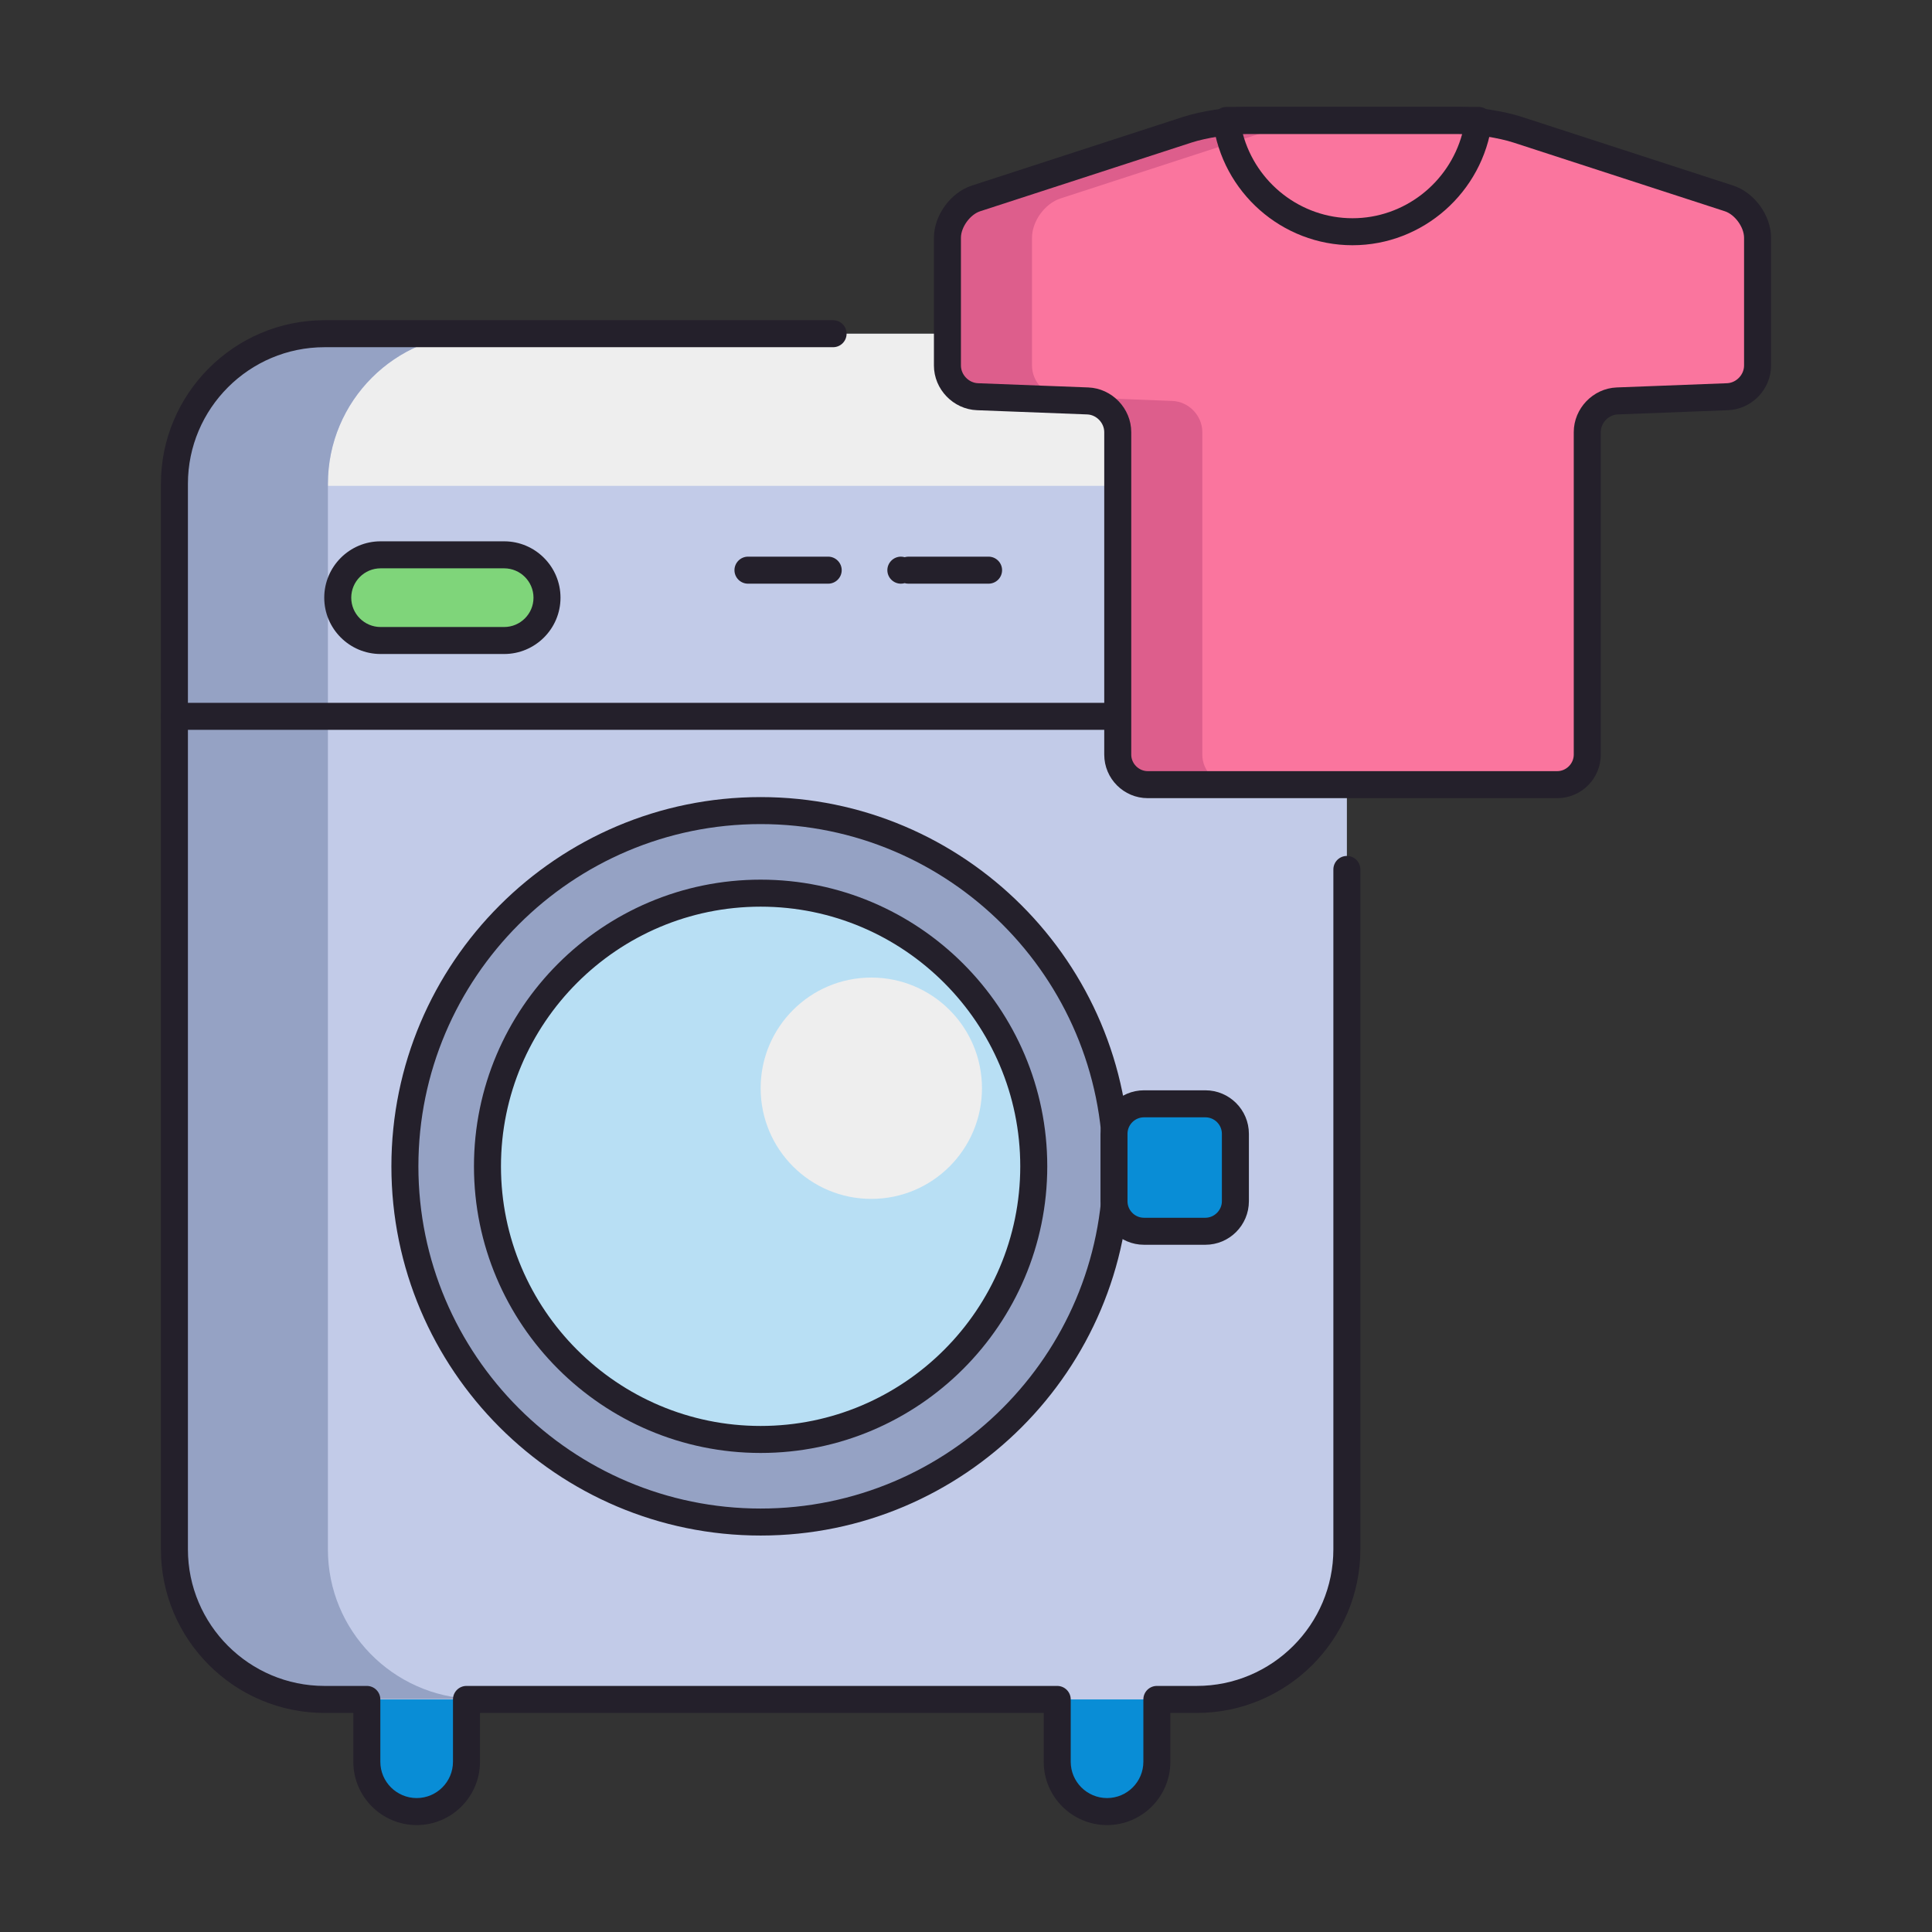
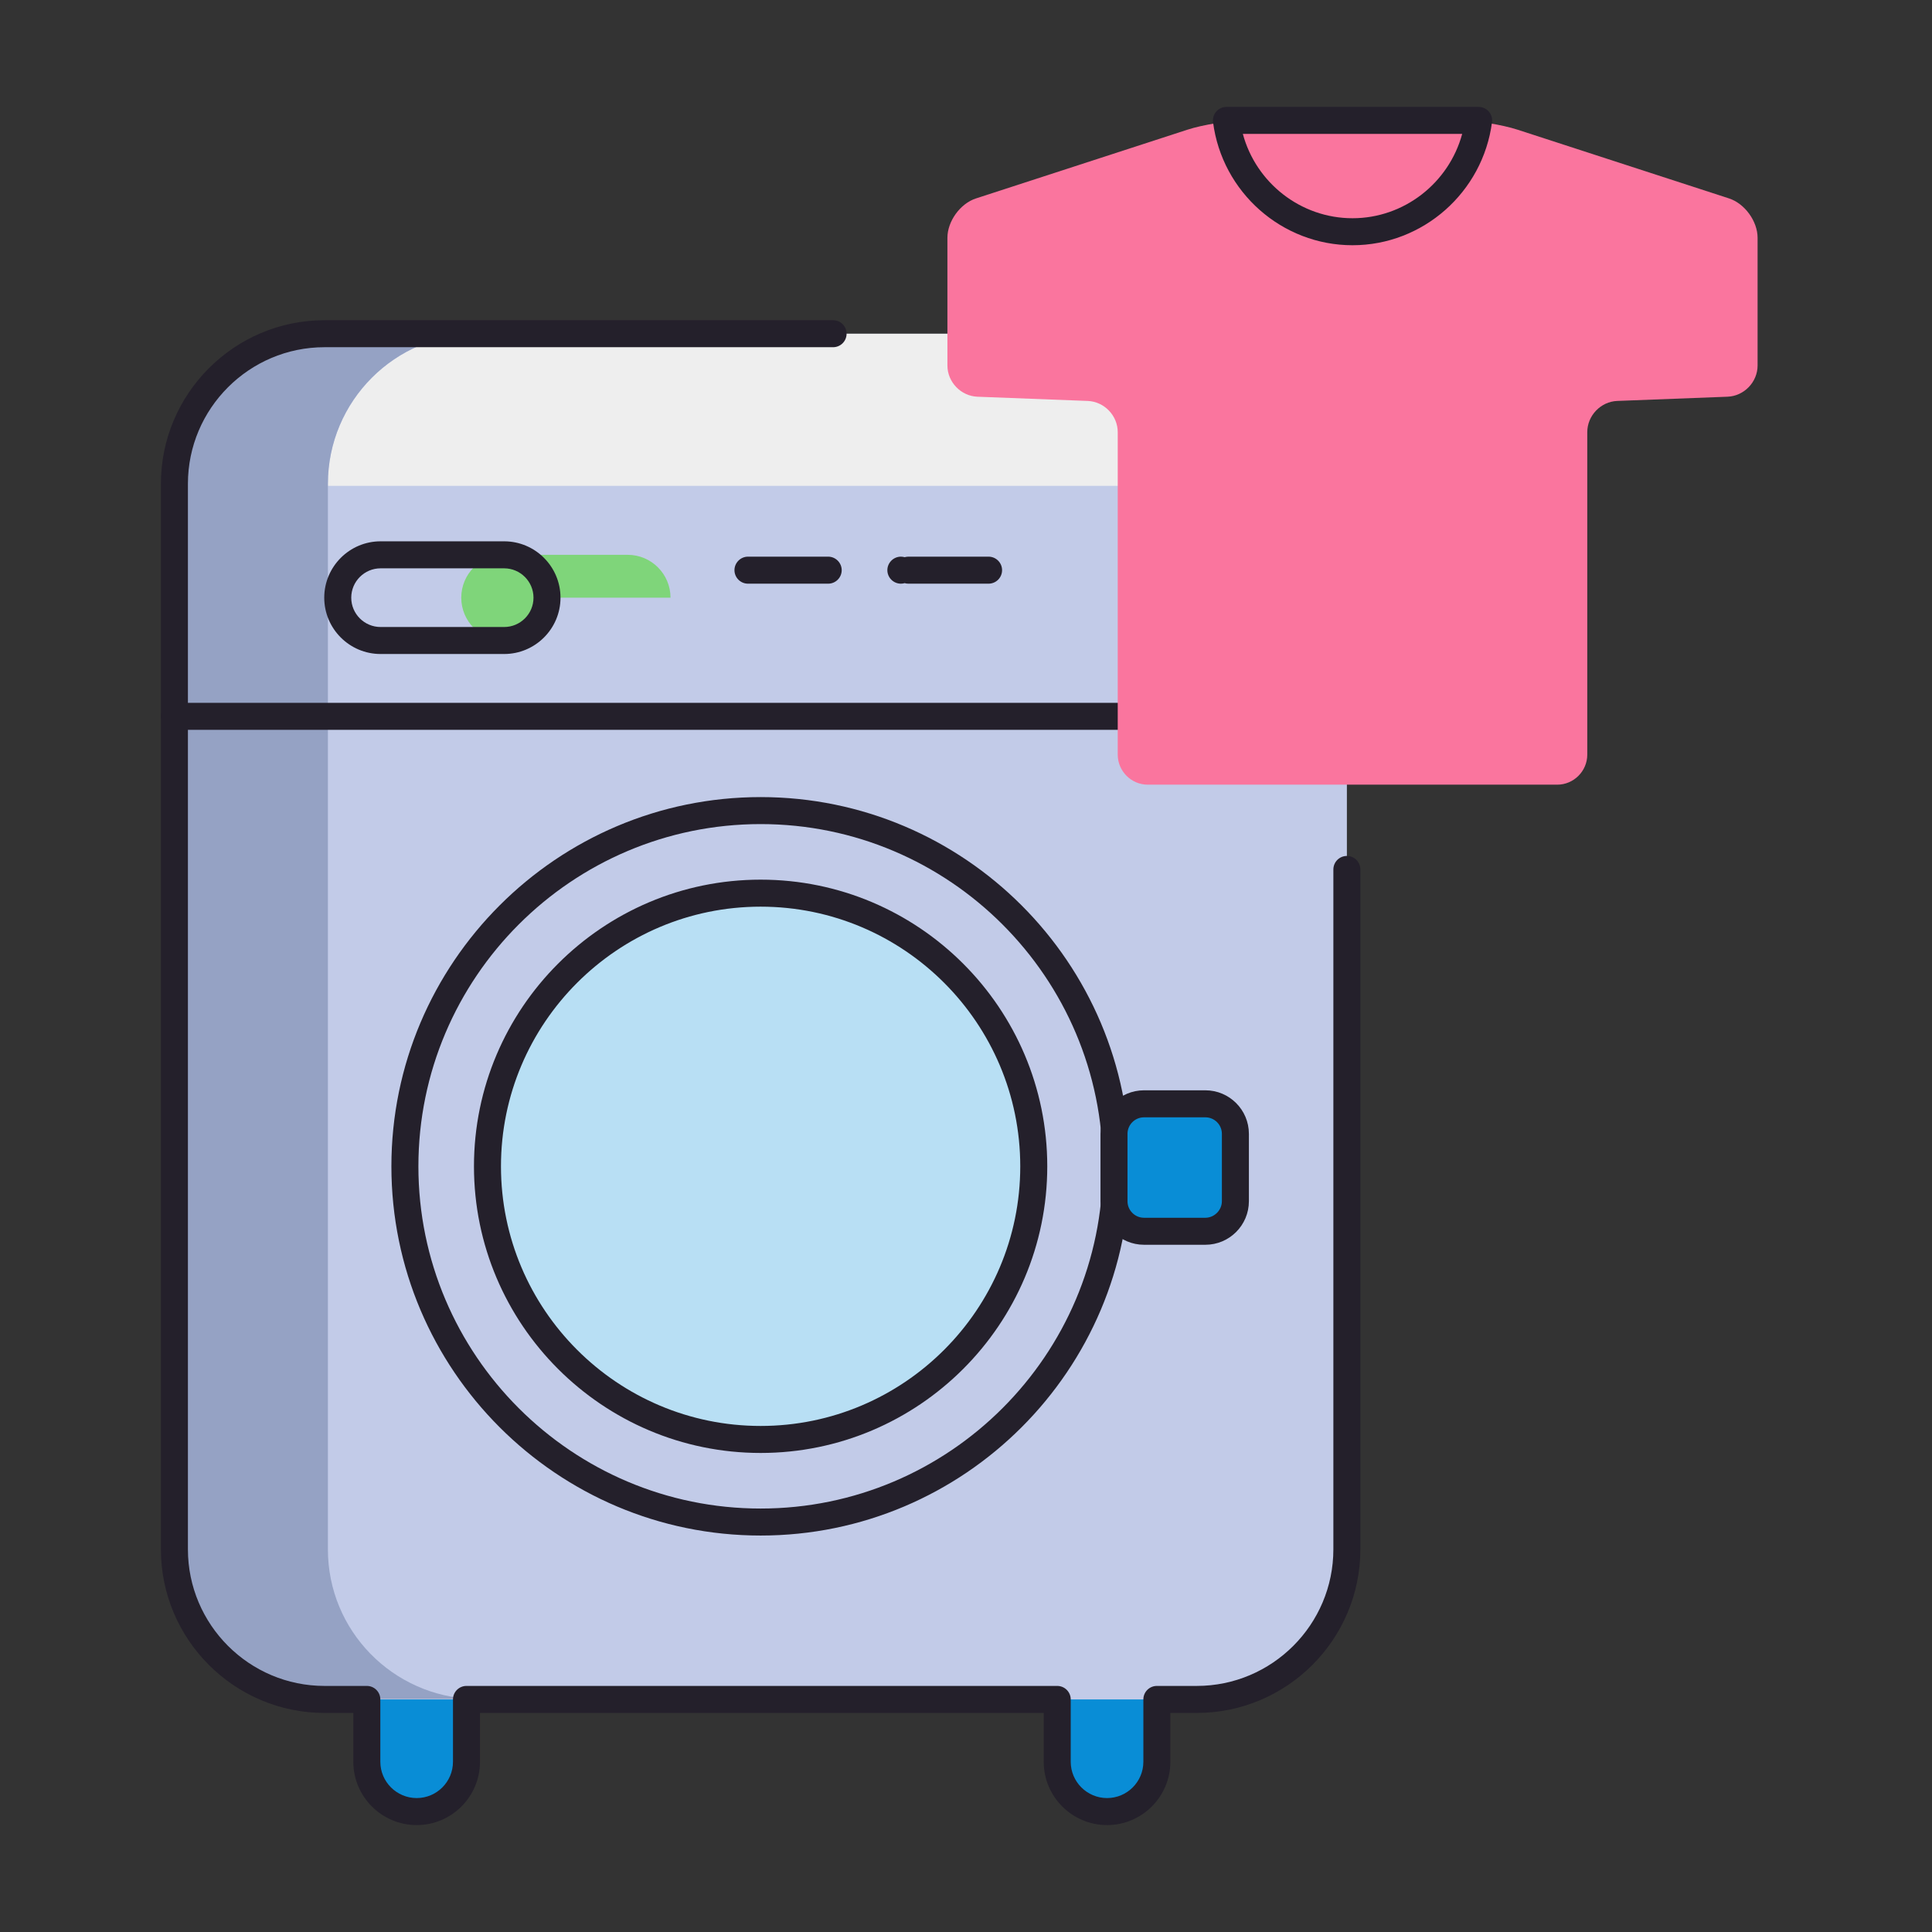
<svg xmlns="http://www.w3.org/2000/svg" id="Layer_1" enable-background="new 0 0 256 256" height="512" viewBox="0 0 256 256" width="512">
  <rect x="0" y="0" width="256" height="256" fill="#333333" stroke="none" />
  <path d="m158.574 44.22h-115.57c-10.988 0-19.894 8.906-19.894 19.894v141.179c0 10.987 8.906 19.893 19.894 19.893h5.603v8.261c0 3.645 2.954 6.598 6.606 6.598 3.645 0 6.598-2.953 6.598-6.598v-8.261h78.277v8.261c0 3.645 2.961 6.598 6.604 6.598 3.646 0 6.6-2.953 6.6-6.598v-8.261h5.283c10.988 0 19.895-8.906 19.895-19.893v-141.18c-.001-10.987-8.908-19.893-19.896-19.893z" fill="#c2cbe8" />
  <path d="m48.607 225.186v8.261c0 3.645 2.954 6.598 6.606 6.598 3.645 0 6.598-2.953 6.598-6.598v-8.261h78.277v8.261c0 3.645 2.961 6.598 6.604 6.598 3.646 0 6.6-2.953 6.6-6.598v-8.261z" fill="#098dd6" />
  <path d="m158.574 44.22h-95.233c-10.989 0-19.894 8.906-19.894 19.894v.265h115.126c10.988 0 19.895 8.906 19.895 19.894v-20.16c.001-10.987-8.906-19.893-19.894-19.893z" fill="#eee" />
  <path d="m43.448 205.292v-140.914-.265c0-10.987 8.905-19.894 19.894-19.894h-20.338c-10.988 0-19.894 8.906-19.894 19.894v20.158 121.021c0 10.778 8.579 19.496 19.28 19.832h20.336c-10.699-.336-19.278-9.054-19.278-19.832z" fill="#95a2c4" />
-   <path d="m147.92 154.547c0 26.032-21.098 47.131-47.13 47.131-26.033 0-47.139-21.099-47.139-47.131 0-26.034 21.106-47.14 47.139-47.14 26.032 0 47.13 21.106 47.13 47.14z" fill="#95a2c4" />
  <path d="m100.79 203.467c-26.979 0-48.928-21.945-48.928-48.92 0-26.979 21.949-48.929 48.928-48.929 26.974 0 48.919 21.949 48.919 48.929 0 26.974-21.945 48.92-48.919 48.92zm0-94.271c-25.006 0-45.35 20.344-45.35 45.351 0 25.001 20.344 45.342 45.35 45.342 25.001 0 45.341-20.34 45.341-45.342 0-25.006-20.34-45.351-45.341-45.351z" fill="#24202b" />
  <path d="m136.978 154.547c0 19.987-16.201 36.189-36.188 36.189-19.995 0-36.198-16.202-36.198-36.189 0-19.988 16.204-36.198 36.198-36.198 19.987 0 36.188 16.21 36.188 36.198z" fill="#b8dff4" />
  <g fill="#24202b">
    <path d="m100.79 192.525c-20.946 0-37.987-17.037-37.987-37.979 0-20.946 17.041-37.987 37.987-37.987 20.941 0 37.978 17.041 37.978 37.987 0 20.942-17.037 37.979-37.978 37.979zm0-72.387c-18.973 0-34.409 15.436-34.409 34.409 0 18.968 15.436 34.4 34.409 34.4 18.968 0 34.399-15.432 34.399-34.4 0-18.973-15.431-34.409-34.399-34.409z" />
    <path d="m178.469 96.708h-155.358c-.988 0-1.789-.801-1.789-1.789s.801-1.789 1.789-1.789h155.358c.988 0 1.789.801 1.789 1.789s-.801 1.789-1.789 1.789z" />
    <path d="m130.99 77.34h-10.62c-.17 0-.34-.02-.5-.07-.16.05-.33.07-.5.07-.98 0-1.79-.8-1.79-1.79 0-.98.81-1.79 1.79-1.79.17 0 .34.03.5.07.16-.04.33-.07.5-.07h10.621c.989 0 1.79.81 1.79 1.79-.001.99-.802 1.79-1.791 1.79zm-21.25 0h-10.63c-.98 0-1.79-.8-1.79-1.79 0-.98.81-1.79 1.79-1.79h10.63c.98 0 1.79.81 1.79 1.79 0 .99-.81 1.79-1.79 1.79z" />
  </g>
  <path d="m163.695 159.17c0 2.184-1.795 3.979-3.979 3.979h-8.129c-2.191 0-3.979-1.796-3.979-3.979v-8.93c0-2.19 1.787-3.979 3.979-3.979h8.129c2.184 0 3.979 1.788 3.979 3.979z" fill="#098dd6" />
  <path d="m159.717 164.938h-8.129c-3.181 0-5.768-2.588-5.768-5.769v-8.93c0-3.18 2.587-5.768 5.768-5.768h8.129c3.181 0 5.768 2.587 5.768 5.768v8.93c-.001 3.182-2.588 5.769-5.768 5.769zm-8.129-16.887c-1.207 0-2.189.982-2.189 2.189v8.93c0 1.208.982 2.19 2.189 2.19h8.129c1.187 0 2.189-1.003 2.189-2.19v-8.93c0-1.208-.982-2.189-2.189-2.189z" fill="#24202b" />
-   <path d="m130.117 144.195c0 8.097-6.565 14.664-14.663 14.664s-14.665-6.567-14.665-14.664c0-8.099 6.567-14.664 14.665-14.664s14.663 6.566 14.663 14.664z" fill="#eee" />
  <path d="m146.691 241.833c-4.628 0-8.393-3.762-8.393-8.387v-6.472h-74.698v6.472c0 4.625-3.762 8.387-8.387 8.387-4.629 0-8.395-3.762-8.395-8.387v-6.472h-3.813c-11.956 0-21.683-9.727-21.683-21.683v-141.178c0-11.956 9.727-21.683 21.683-21.683h67.383c.988 0 1.789.801 1.789 1.789s-.801 1.789-1.789 1.789h-67.384c-9.983 0-18.104 8.122-18.104 18.104v141.179c0 9.983 8.122 18.104 18.104 18.104h5.603c.988 0 1.789.801 1.789 1.789v8.261c0 2.651 2.161 4.809 4.817 4.809 2.651 0 4.809-2.157 4.809-4.809v-8.261c0-.988.801-1.789 1.789-1.789h78.277c.988 0 1.789.801 1.789 1.789v8.261c0 2.651 2.16 4.809 4.814 4.809 2.652 0 4.811-2.157 4.811-4.809v-8.261c0-.988.801-1.789 1.789-1.789h5.283c9.983 0 18.105-8.122 18.105-18.104v-90.083c0-.988.801-1.789 1.789-1.789s1.789.801 1.789 1.789v90.083c0 11.956-9.728 21.683-21.684 21.683h-3.494v6.472c.001 4.625-3.763 8.387-8.388 8.387z" fill="#24202b" />
  <path d="m201.082 17.184c-2.082-.677-5.572-1.227-7.764-1.227h-7.383c-2.183 0-5.213 0-6.721 0s-4.539 0-6.723 0h-7.383c-2.189 0-5.68.551-7.764 1.227l-28.021 9.108c-2.083.677-3.785 3.023-3.785 5.215v16.926c0 2.19 1.787 4.048 3.978 4.134l14.617.56c2.186.085 3.973 1.942 3.973 4.134v42.733c0 2.184 1.795 3.979 3.979 3.979h20.406 6.723 6.721 20.408c2.182 0 3.979-1.795 3.979-3.979v-42.734c0-2.191 1.789-4.049 3.971-4.134l14.617-.56c2.191-.086 3.979-1.943 3.979-4.134v-16.925c0-2.191-1.701-4.538-3.783-5.215z" fill="#fa759e" />
-   <path d="m159.312 99.993v-42.733c0-2.191-1.787-4.049-3.978-4.134l-14.617-.56c-2.184-.086-3.971-1.943-3.971-4.134v-16.925c0-2.191 1.701-4.538 3.783-5.215l28.016-9.108c2.082-.677 5.578-1.227 7.764-1.227-1.275 0-2.658 0-3.816 0h-7.383c-2.189 0-5.68.551-7.764 1.227l-28.021 9.108c-2.083.677-3.785 3.023-3.785 5.215v16.926c0 2.19 1.787 4.048 3.978 4.134l14.617.56c2.186.085 3.973 1.942 3.973 4.134v42.733c0 2.184 1.795 3.979 3.979 3.979h11.205c-2.192-.001-3.98-1.796-3.98-3.98z" fill="#dd5e8c" />
  <path d="m179.215 32.495c-9.338 0-17.283-7.012-18.481-16.311-.065-.51.092-1.024.431-1.41.34-.386.829-.607 1.344-.607h33.416c.515 0 1.005.222 1.344.608.34.387.497.901.431 1.412-1.213 9.297-9.159 16.308-18.485 16.308zm-14.532-14.75c1.754 6.494 7.679 11.172 14.532 11.172 6.844 0 12.769-4.679 14.531-11.172z" fill="#24202b" />
-   <path d="m206.344 105.761h-54.258c-3.181 0-5.768-2.587-5.768-5.768v-42.733c0-1.224-1.032-2.299-2.253-2.346l-14.616-.56c-3.143-.123-5.699-2.779-5.699-5.921v-16.926c0-2.963 2.206-6.001 5.021-6.917l28.021-9.108c2.271-.738 5.924-1.315 8.316-1.315h28.209c2.395 0 6.048.578 8.316 1.315l28.023 9.108c2.814.915 5.02 3.953 5.02 6.916v16.926c0 3.142-2.556 5.798-5.697 5.921l-14.619.56c-1.219.047-2.25 1.122-2.25 2.346v42.733c.001 3.181-2.586 5.769-5.766 5.769zm-41.235-88.016c-2.006 0-5.309.522-7.211 1.14l-28.021 9.108c-1.333.434-2.548 2.108-2.548 3.514v16.926c0 1.224 1.035 2.298 2.259 2.346l14.615.56c3.14.122 5.693 2.778 5.693 5.921v42.733c0 1.187 1.003 2.189 2.189 2.189h54.258c1.187 0 2.189-1.002 2.189-2.189v-42.733c0-3.143 2.553-5.799 5.69-5.921l14.618-.56c1.223-.048 2.258-1.123 2.258-2.346v-16.926c0-1.405-1.214-3.08-2.547-3.514l-28.023-9.108c-1.901-.618-5.203-1.14-7.211-1.14z" fill="#24202b" />
-   <path d="m72.48 79.198c0 3.131-2.541 5.672-5.681 5.672h-16.366c-3.139 0-5.68-2.541-5.68-5.672 0-3.141 2.542-5.682 5.68-5.682h16.366c3.14.001 5.681 2.542 5.681 5.682z" fill="#7fd57a" />
+   <path d="m72.48 79.198c0 3.131-2.541 5.672-5.681 5.672c-3.139 0-5.68-2.541-5.68-5.672 0-3.141 2.542-5.682 5.68-5.682h16.366c3.14.001 5.681 2.542 5.681 5.682z" fill="#7fd57a" />
  <path d="m66.799 86.659h-16.366c-4.119 0-7.469-3.347-7.469-7.461 0-4.119 3.351-7.471 7.469-7.471h16.366c4.119 0 7.47 3.352 7.47 7.471 0 4.114-3.351 7.461-7.47 7.461zm-16.366-11.353c-2.146 0-3.891 1.746-3.891 3.893 0 2.141 1.746 3.883 3.891 3.883h16.366c2.146 0 3.892-1.742 3.892-3.883 0-2.146-1.746-3.893-3.892-3.893z" fill="#24202b" />
</svg>